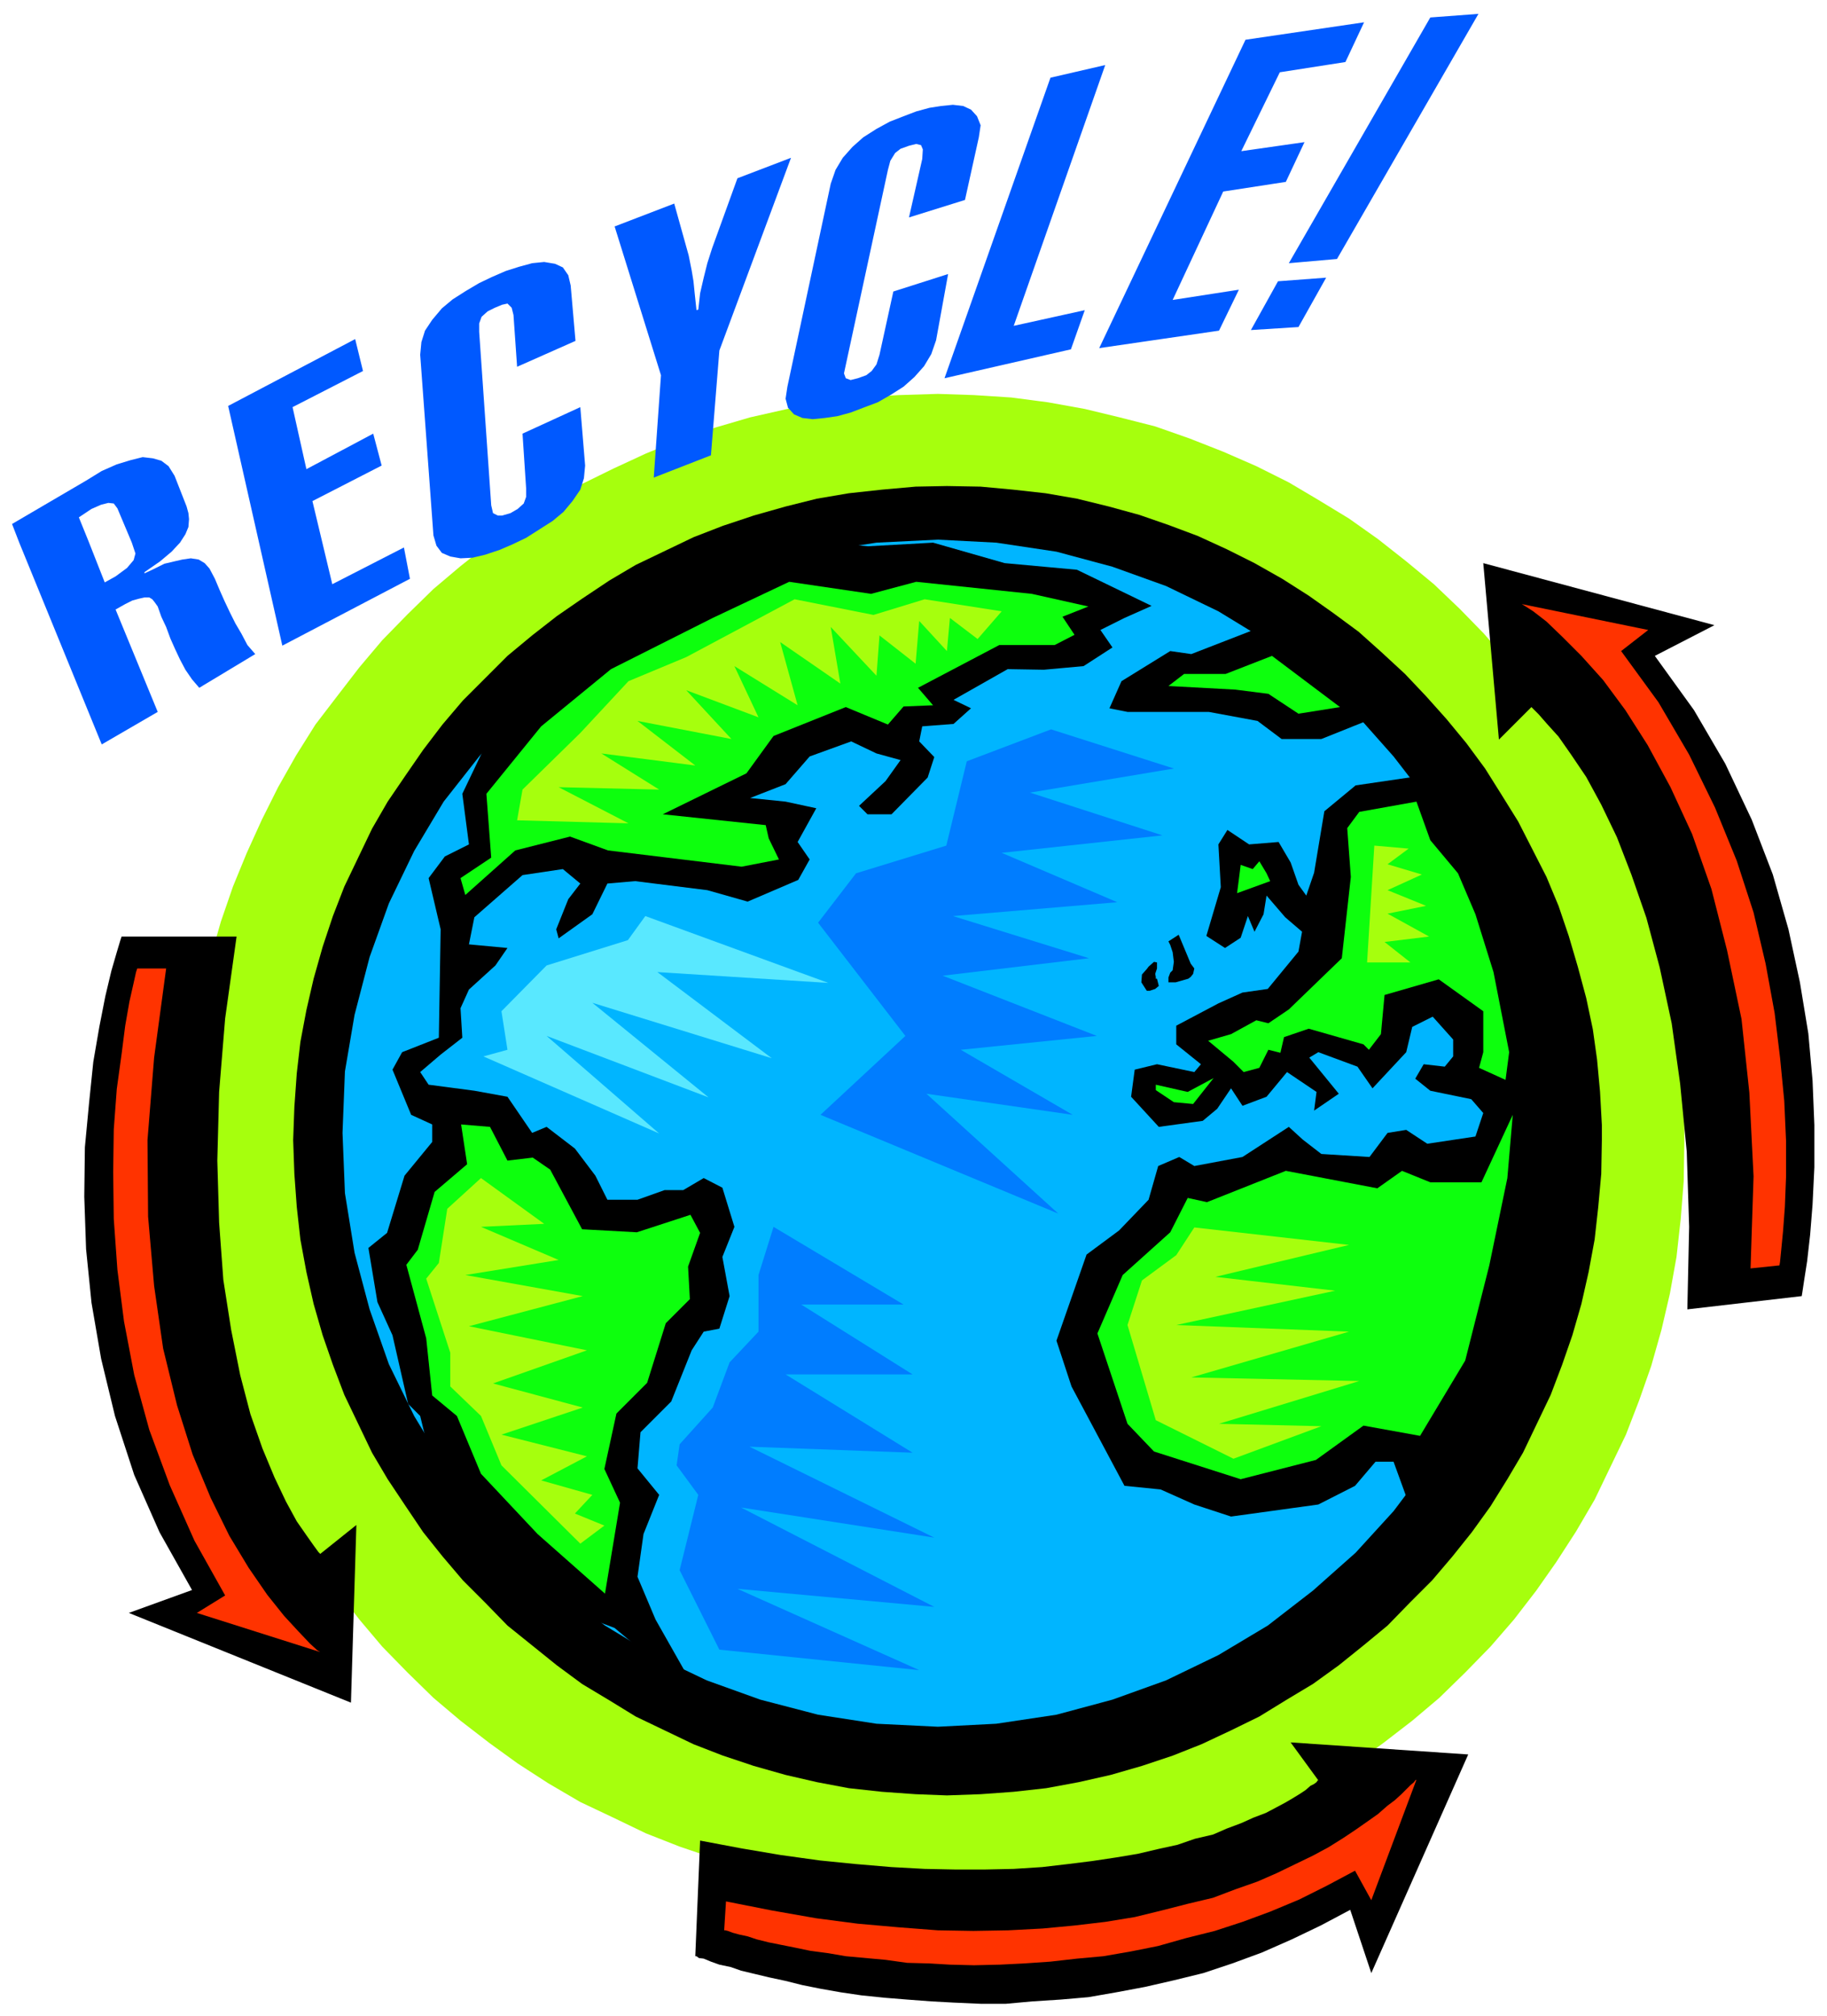
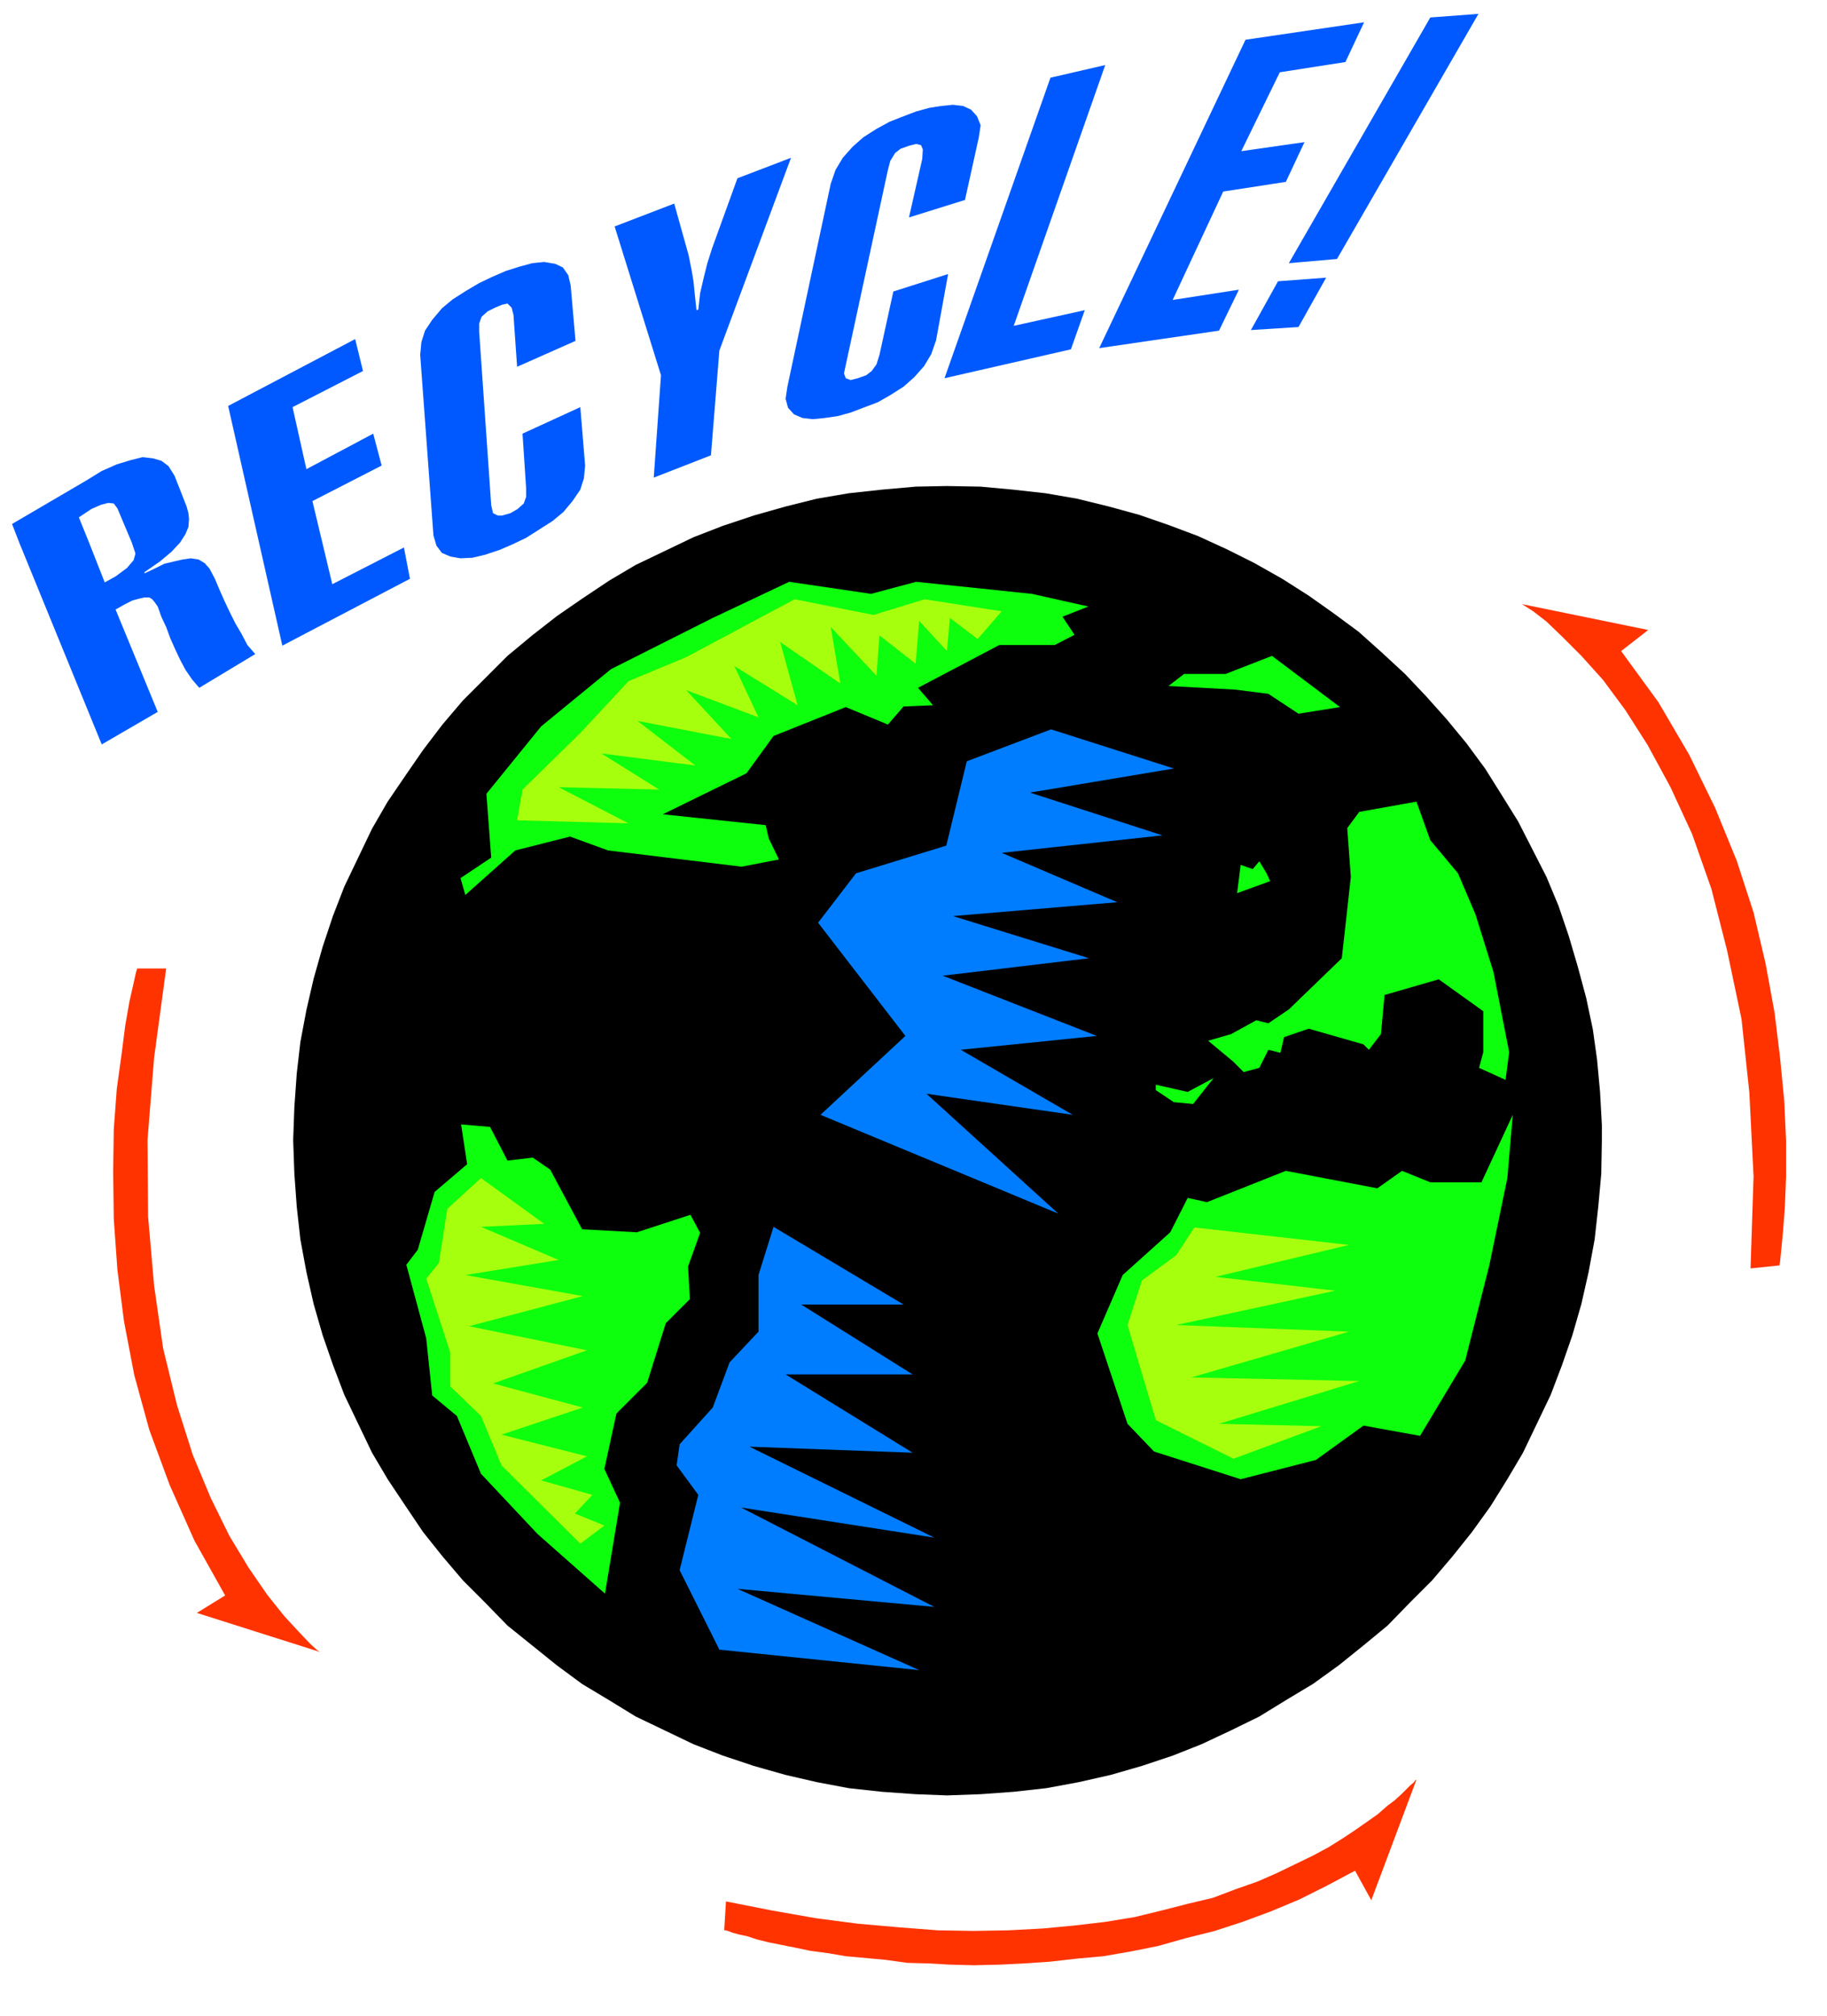
<svg xmlns="http://www.w3.org/2000/svg" width="490.455" height="540.832" fill-rule="evenodd" stroke-linecap="round" preserveAspectRatio="none" viewBox="0 0 3035 3347">
  <style>.brush1{fill:#a6ff0d}.pen1{stroke:none}.brush2{fill:#000}.brush4{fill:#0dff0d}.brush5{fill:#007dff}.brush7{fill:#f30}</style>
-   <path d="m2798 1868-3-63-6-58-9-61-12-60-14-60-19-57-20-57-23-56-25-54-28-52-30-51-33-50-35-47-37-45-39-45-40-41-43-41-46-38-47-37-48-34-51-31-49-29-54-27-55-24-56-22-57-20-59-15-58-14-61-11-61-8-62-4-60-2-65 2-63 4-62 8-60 11-62 14-58 17-59 20-56 23-54 25-55 27-53 30-51 32-47 35-48 38-45 38-43 42-42 43-38 45-37 48-36 47-32 51-30 53-27 54-25 55-23 56-20 58-17 59-14 60-11 62-8 59-4 63-2 65 2 63 4 63 8 63 11 61 14 60 17 60 20 57 23 57 25 54 27 54 30 53 32 51 36 47 37 48 38 45 42 43 43 42 45 38 48 37 47 34 51 33 53 31 55 26 54 26 56 22 59 20 58 17 62 14 60 10 62 8 63 5 65 1 60-1 63-5 64-8 60-10 60-14 60-17 57-20 57-22 54-26 54-26 53-31 51-33 47-34 48-37 45-38 43-42 42-43 39-45 37-48 33-47 33-51 31-53 26-54 26-54 22-57 20-57 17-60 14-60 11-61 7-63 5-63 1-63v-30z" class="pen1 brush1" />
  <path d="m2661 1868-3-55-5-54-7-50-11-52-14-52-15-51-17-50-20-48-24-47-23-45-28-45-27-43-31-42-33-40-34-38-35-37-39-36-38-34-42-31-41-29-44-28-46-26-46-23-48-22-48-18-49-17-51-14-53-13-52-9-54-6-54-5-56-1-52 1-56 5-55 6-53 9-52 13-53 15-51 17-49 19-48 23-48 23-44 26-45 30-42 29-41 32-41 34-37 37-37 37-34 40-32 42-29 42-30 44-26 45-23 48-23 48-19 49-17 51-15 53-12 52-10 53-6 52-4 56-2 55 2 56 4 55 6 54 10 54 12 53 15 52 17 49 19 50 23 48 23 48 26 44 30 45 29 43 32 40 34 40 37 37 37 38 41 33 41 33 42 31 45 27 44 27 48 23 48 23 49 19 51 17 53 15 52 12 53 10 55 6 56 4 52 2 56-2 55-4 54-6 54-10 53-12 52-15 51-17 48-19 49-23 47-23 44-27 45-27 43-31 41-33 40-33 37-38 37-37 34-40 32-40 31-43 28-45 26-44 23-48 23-48 19-50 17-49 15-52 12-53 10-54 6-54 5-55 1-56v-25z" class="pen1 brush2" />
-   <path d="m1558 2867 97-5 100-15 93-25 89-32 87-42 82-49 75-58 71-63 63-69 58-77 49-81 42-86 32-91 25-94 15-99 5-100-5-102-15-94-25-96-32-89-42-87-49-82-58-75-63-71-71-63-75-57-82-50-87-42-89-32-93-25-100-15-97-5-102 5-97 15-96 25-89 32-88 42-81 50-77 57-69 63-63 71-59 75-49 82-42 87-32 89-25 96-16 94-4 102 4 100 16 99 25 94 32 91 42 86 49 81 59 77 63 69 69 63 77 58 81 49 88 42 89 32 96 25 97 15 102 5z" class="pen1" style="fill:#00b5ff" />
  <path d="m1941 1563 3 6 4 12 2 16-2 14-4 4-3 8v8h12l21-6 4-3 4-5 2-9-6-8-20-48-17 11zm-33 42-3 4-8 9-1 13 9 14h5l9-3 6-5-3-12h-2v-3l-1-5 3-9v-10l-5-1-9 8zM768 1318l11 84-40 20-27 36 20 85-3 180-61 24-16 29 31 75 35 16v29l-46 56-29 95-31 25 15 90 25 55 26 114 20 20 20 82 34 60 47 54 54 76 91 51 77 29 43 36 76 40-51-90-30-71 10-71 26-65-36-44 5-60 51-51 34-85 20-31 26-5 17-54-12-65 20-50-20-65-31-16-34 20h-31l-45 16h-50l-20-40-34-45-47-36-24 10-41-60-55-10-76-10-14-21 34-29 36-28-3-49 14-31 44-40 20-29-64-6 9-45 80-70 67-10 29 24-20 26-20 50 4 15 56-40 25-51 46-4 120 15 67 19 84-36 19-34-20-29 31-56-51-11-59-6 59-23 40-46 69-25 42 20 40 11-25 35-44 41 14 14h40l60-61 11-34-25-26 5-25 52-4 29-26-29-14 90-51 60 1 66-6 48-31-20-29 40-20 45-20-124-60-120-11-119-34-108 6-89-8-152 42-106 54-173 114-100 96-54 113zm1327-277-116 45-35-5-81 50-20 45 30 6h135l81 15 40 30h66l90-36-50-45-55-51-85-54z" class="pen1 brush2" />
-   <path d="m2124 1398 20 34 13 37 13 18 13-38 17-102 52-43 116-17 66 105 53 100 37 96 26 92 6 147-3 177-18 147-30 106-80 144-82 103-28-77h-30l-34 40-61 31-145 20-61-20-56-25-60-6-88-165-25-76 50-143 54-40 49-51 16-56 35-15 25 15 80-15 77-50 23 21 31 24 80 5 30-40 31-5 35 23 80-12 13-39-20-23-68-14-25-20 14-24 35 4 14-17v-28l-34-38-34 17-10 42-56 60-25-36-65-24-15 9 49 60-41 28 4-31-49-33-34 41-40 15-19-29-23 34-24 20-73 10-46-50 6-45 37-9 62 13 11-13-41-33v-31l70-37 40-18 42-6 51-62 6-33-28-24-31-36-5 31-15 29-11-26-12 36-26 17-31-20 24-81-4-71 15-24 36 24 49-4z" class="pen1 brush2" />
+   <path d="m2124 1398 20 34 13 37 13 18 13-38 17-102 52-43 116-17 66 105 53 100 37 96 26 92 6 147-3 177-18 147-30 106-80 144-82 103-28-77h-30l-34 40-61 31-145 20-61-20-56-25-60-6-88-165-25-76 50-143 54-40 49-51 16-56 35-15 25 15 80-15 77-50 23 21 31 24 80 5 30-40 31-5 35 23 80-12 13-39-20-23-68-14-25-20 14-24 35 4 14-17v-28l-34-38-34 17-10 42-56 60-25-36-65-24-15 9 49 60-41 28 4-31-49-33-34 41-40 15-19-29-23 34-24 20-73 10-46-50 6-45 37-9 62 13 11-13-41-33v-31l70-37 40-18 42-6 51-62 6-33-28-24-31-36-5 31-15 29-11-26-12 36-26 17-31-20 24-81-4-71 15-24 36 24 49-4" class="pen1 brush2" />
  <path d="m816 1424-51 34 8 28 83-74 91-23 63 23 222 27 62-12-17-35-5-22-171-18 139-68 45-62 120-48 70 29 26-30 49-2-25-29 135-71h92l33-17-20-30 43-17-94-21-192-20-75 20-136-20-127 60-169 85-116 95-91 112 8 106zm-50 443 10 66-54 46-28 96-19 25 33 122 10 95 41 34 40 96 94 100 86 76 26 23 25-151-26-56 20-92 51-51 31-99 40-40-3-54 20-56-16-30-89 29-91-5-53-99-29-20-42 5-29-56-48-4z" class="pen1 brush4" />
  <path d="m799 1956-56 51-14 90-21 26 40 123v56l51 49 34 82 131 130 40-30-49-20 29-31-85-24 76-40-142-36 135-45-149-40 156-55-196-40 189-50-195-35 155-25-129-55 105-5-105-76zm865-941-128-20-85 26-131-26-180 96-96 40-80 86-96 94-9 51 185 5-116-60 167 4-96-60 156 20-96-74 156 30-75-81 120 45-40-85 105 65-29-105 100 69-16-94 76 81 5-67 60 47 6-71 46 50 5-55 46 35 40-46z" class="pen1 brush1" />
  <path d="m1285 2037-25 80v94l-48 51-28 75-55 61-5 35 36 49-31 125 66 132 332 34-302-135 327 30-321-165 321 50-307-151 271 10-211-130h211l-185-116h170l-216-129z" class="pen1 brush5" />
-   <path d="m908 1603-75 76 10 64-40 11 292 128-187-162 269 102-193-157 298 92-190-143 284 18-304-111-29 40-135 42z" class="pen1" style="fill:#59e8ff" />
  <path d="m2136 1944-131 52-32-7-29 57-79 71-42 97 50 150 44 46 144 46 125-32 79-57 94 17 75-125 40-158 30-145 9-105-52 112h-85l-47-19-41 29-152-29zm-23-855-77 30h-69l-26 20 111 6 55 7 50 33 69-11-113-85zm-52 347-3 24-3 23 55-20-6-13-12-20-11 13-20-7zm197-88-20 27 6 81-15 135-88 85-34 23-20-5-42 23-38 11 42 35 17 17 26-7 15-30 20 5 6-26 41-14 91 26 9 9 20-26 6-65 90-26 74 53v68l-7 26 44 20 6-46-26-133-30-96-29-68-46-55-23-64-95 17zm-338 453v9l30 20 32 3 34-43-43 23-53-12z" class="pen1 brush4" />
  <path d="m1984 2038-30 46-57 42-24 74 47 158 129 64 146-54-170-4 233-71-279-6 262-76-287-11 264-57-199-23 222-53-257-29z" class="pen1 brush1" />
  <path d="m1856 1498-273 23 226 70-243 29 256 100-226 23 186 108-243-35 219 199-395-164 141-131-145-188 63-82 150-46 34-140 140-53 204 65-239 40 220 71-267 29 192 82z" class="pen1 brush5" />
-   <path d="m2283 1404-12 194h72l-43-34 74-9-69-38 64-13-64-26 57-26-57-17 35-26-57-5z" class="pen1 brush1" />
-   <path d="M393 1555H202l-2 6-6 20-9 31-10 42-10 51-10 58-7 68-7 74-1 82 3 87 9 89 16 93 23 95 32 98 42 95 54 96-105 38 369 149 9-295-60 48-3-3-8-11-12-17-16-23-18-33-19-40-20-48-20-57-17-65-15-75-13-83-7-95-3-103 3-114 10-122 19-136zm770 1501-8 192h2l4 3 8 1 12 5 14 5 19 4 17 6 21 5 25 6 28 6 28 7 30 6 34 6 34 5 39 4 37 3 40 3 37 2 45 2h42l44-4 47-3 46-4 46-8 48-9 48-11 49-12 48-16 49-18 50-22 48-23 49-26 35 105 161-363-295-20 46 63h-1l-2 3-4 3-6 3-8 7-9 6-13 8-12 7-15 8-17 9-21 8-20 9-24 9-23 10-30 7-29 10-32 7-34 8-36 6-40 6-40 5-43 5-47 3-47 1h-51l-50-1-55-3-59-5-60-6-65-9-65-11-69-13zm1640-882 190-22 1-6 3-20 5-32 5-44 4-50 3-62v-70l-3-74-7-78-14-85-19-88-26-91-35-91-44-93-52-89-65-90 99-51-384-103 26 293 54-54 3 3 9 9 14 16 19 21 21 30 25 37 25 46 26 54 24 62 25 72 22 82 20 93 14 100 11 113 4 125-3 137z" class="pen1 brush2" />
  <path d="M276 1608h-48l-2 6-4 18-7 31-7 40-6 47-8 58-5 67-1 71 1 78 6 84 11 86 17 89 25 91 34 92 41 92 51 91-47 29 205 65-5-3-12-11-19-20-24-26-28-35-31-45-32-53-31-63-30-72-26-82-23-94-15-104-10-115-1-127 11-137 20-148z" class="pen1 brush7" />
  <path d="m32 901-12-31 123-72 26-16 25-11 23-7 20-5 17 2 14 4 12 9 10 16 20 51 3 11 1 10-1 13-5 12-9 14h-80l-24-57-6-8-9-1-12 3-16 7-21 14 17 42H32zm0 0 137 335 93-54-70-170 16-9 12-6 11-3 9-2h8l5 3 4 5 5 7 6 17 8 17 7 19 8 18 8 17 9 17 11 16 12 14 93-56-13-15-10-19-10-17-9-18-9-19-8-18-8-19-9-17-8-9-10-6-13-2-14 2-13 3-17 4-16 8-17 8v-2l26-18 19-16 14-15h-80l3 9 3 9-3 11-11 13-19 14-18 10-26-66H32zm437 171-90-398 211-111 13 53-117 60 23 103 111-59 14 53-115 59 33 138 119-61 10 52-212 111zm390-463-6-86-3-12-7-7-9 2-12 5-12 6-10 9-4 11v14l20 288 3 13 8 4h7l14-4 12-7 10-9 4-11v-14l-6-91 96-44 8 97-2 21-6 19-13 19-15 18-18 15-22 14-22 14-23 11-21 9-24 8-21 5-20 1-17-3-14-6-9-12-5-17-22-300 2-21 6-19 12-18 16-19 18-15 22-14 22-13 21-10 23-10 22-7 22-6 20-2 18 3 13 6 9 13 4 17 8 92-97 43zm261-271 24 86 5 25 3 18 2 20 3 28 3-1 3-27 6-26 6-24 8-25 42-116 89-34-119 320-14 174-95 37 12-170-77-247 99-38zm390 23 22-97 1-16-3-7-8-2-12 3-14 5-9 7-8 13-4 15-70 324-3 14 3 8 8 3 12-3 14-5 9-7 8-11 5-16 23-105 91-29-20 110-8 23-12 20-16 18-18 16-22 14-21 12-24 9-21 8-22 6-21 3-20 2-17-2-14-6-10-11-4-15 3-20 72-337 8-23 12-20 16-18 18-16 22-14 22-12 23-9 21-8 22-6 19-3 20-2 17 2 13 6 10 11 6 15-3 20-23 104-93 29zm59 267 176-499 91-21-152 433 118-26-23 65-210 48zm257-50 243-512 197-29-31 66-109 17-64 131 105-15-31 66-104 16-84 180 110-17-33 68-199 29zm315-141 235-408 80-6-235 407-80 7zm-63 111 45-81 80-6-46 82-79 5z" class="pen1" style="fill:#0059ff" />
  <path d="m1206 3157-3 48h2l4 1 8 3 11 3 14 3 15 5 20 5 20 4 25 5 24 5 30 4 29 5 33 3 33 3 36 5 37 1 34 2 40 1 43-1 40-2 44-3 44-5 44-4 46-8 45-9 46-13 48-12 46-15 46-17 48-20 46-23 47-25 27 49 75-200-2 1-2 3-6 5-6 6-9 9-11 10-12 9-16 14-17 12-20 14-21 14-24 15-26 14-29 14-31 15-32 14-37 13-37 14-42 10-43 11-45 11-49 8-51 6-53 5-57 3-58 1-59-1-65-5-68-6-69-9-74-13-76-15zm1702-1051 48-5 1-6 2-20 3-31 3-40 2-51v-58l-3-67-7-72-9-74-15-82-20-85-28-86-36-88-43-88-51-87-62-85 45-35-210-43 5 3 14 9 22 17 26 25 32 32 36 40 37 50 37 58 38 70 36 78 32 91 26 102 24 114 13 122 7 139-5 153z" class="pen1 brush7" />
</svg>